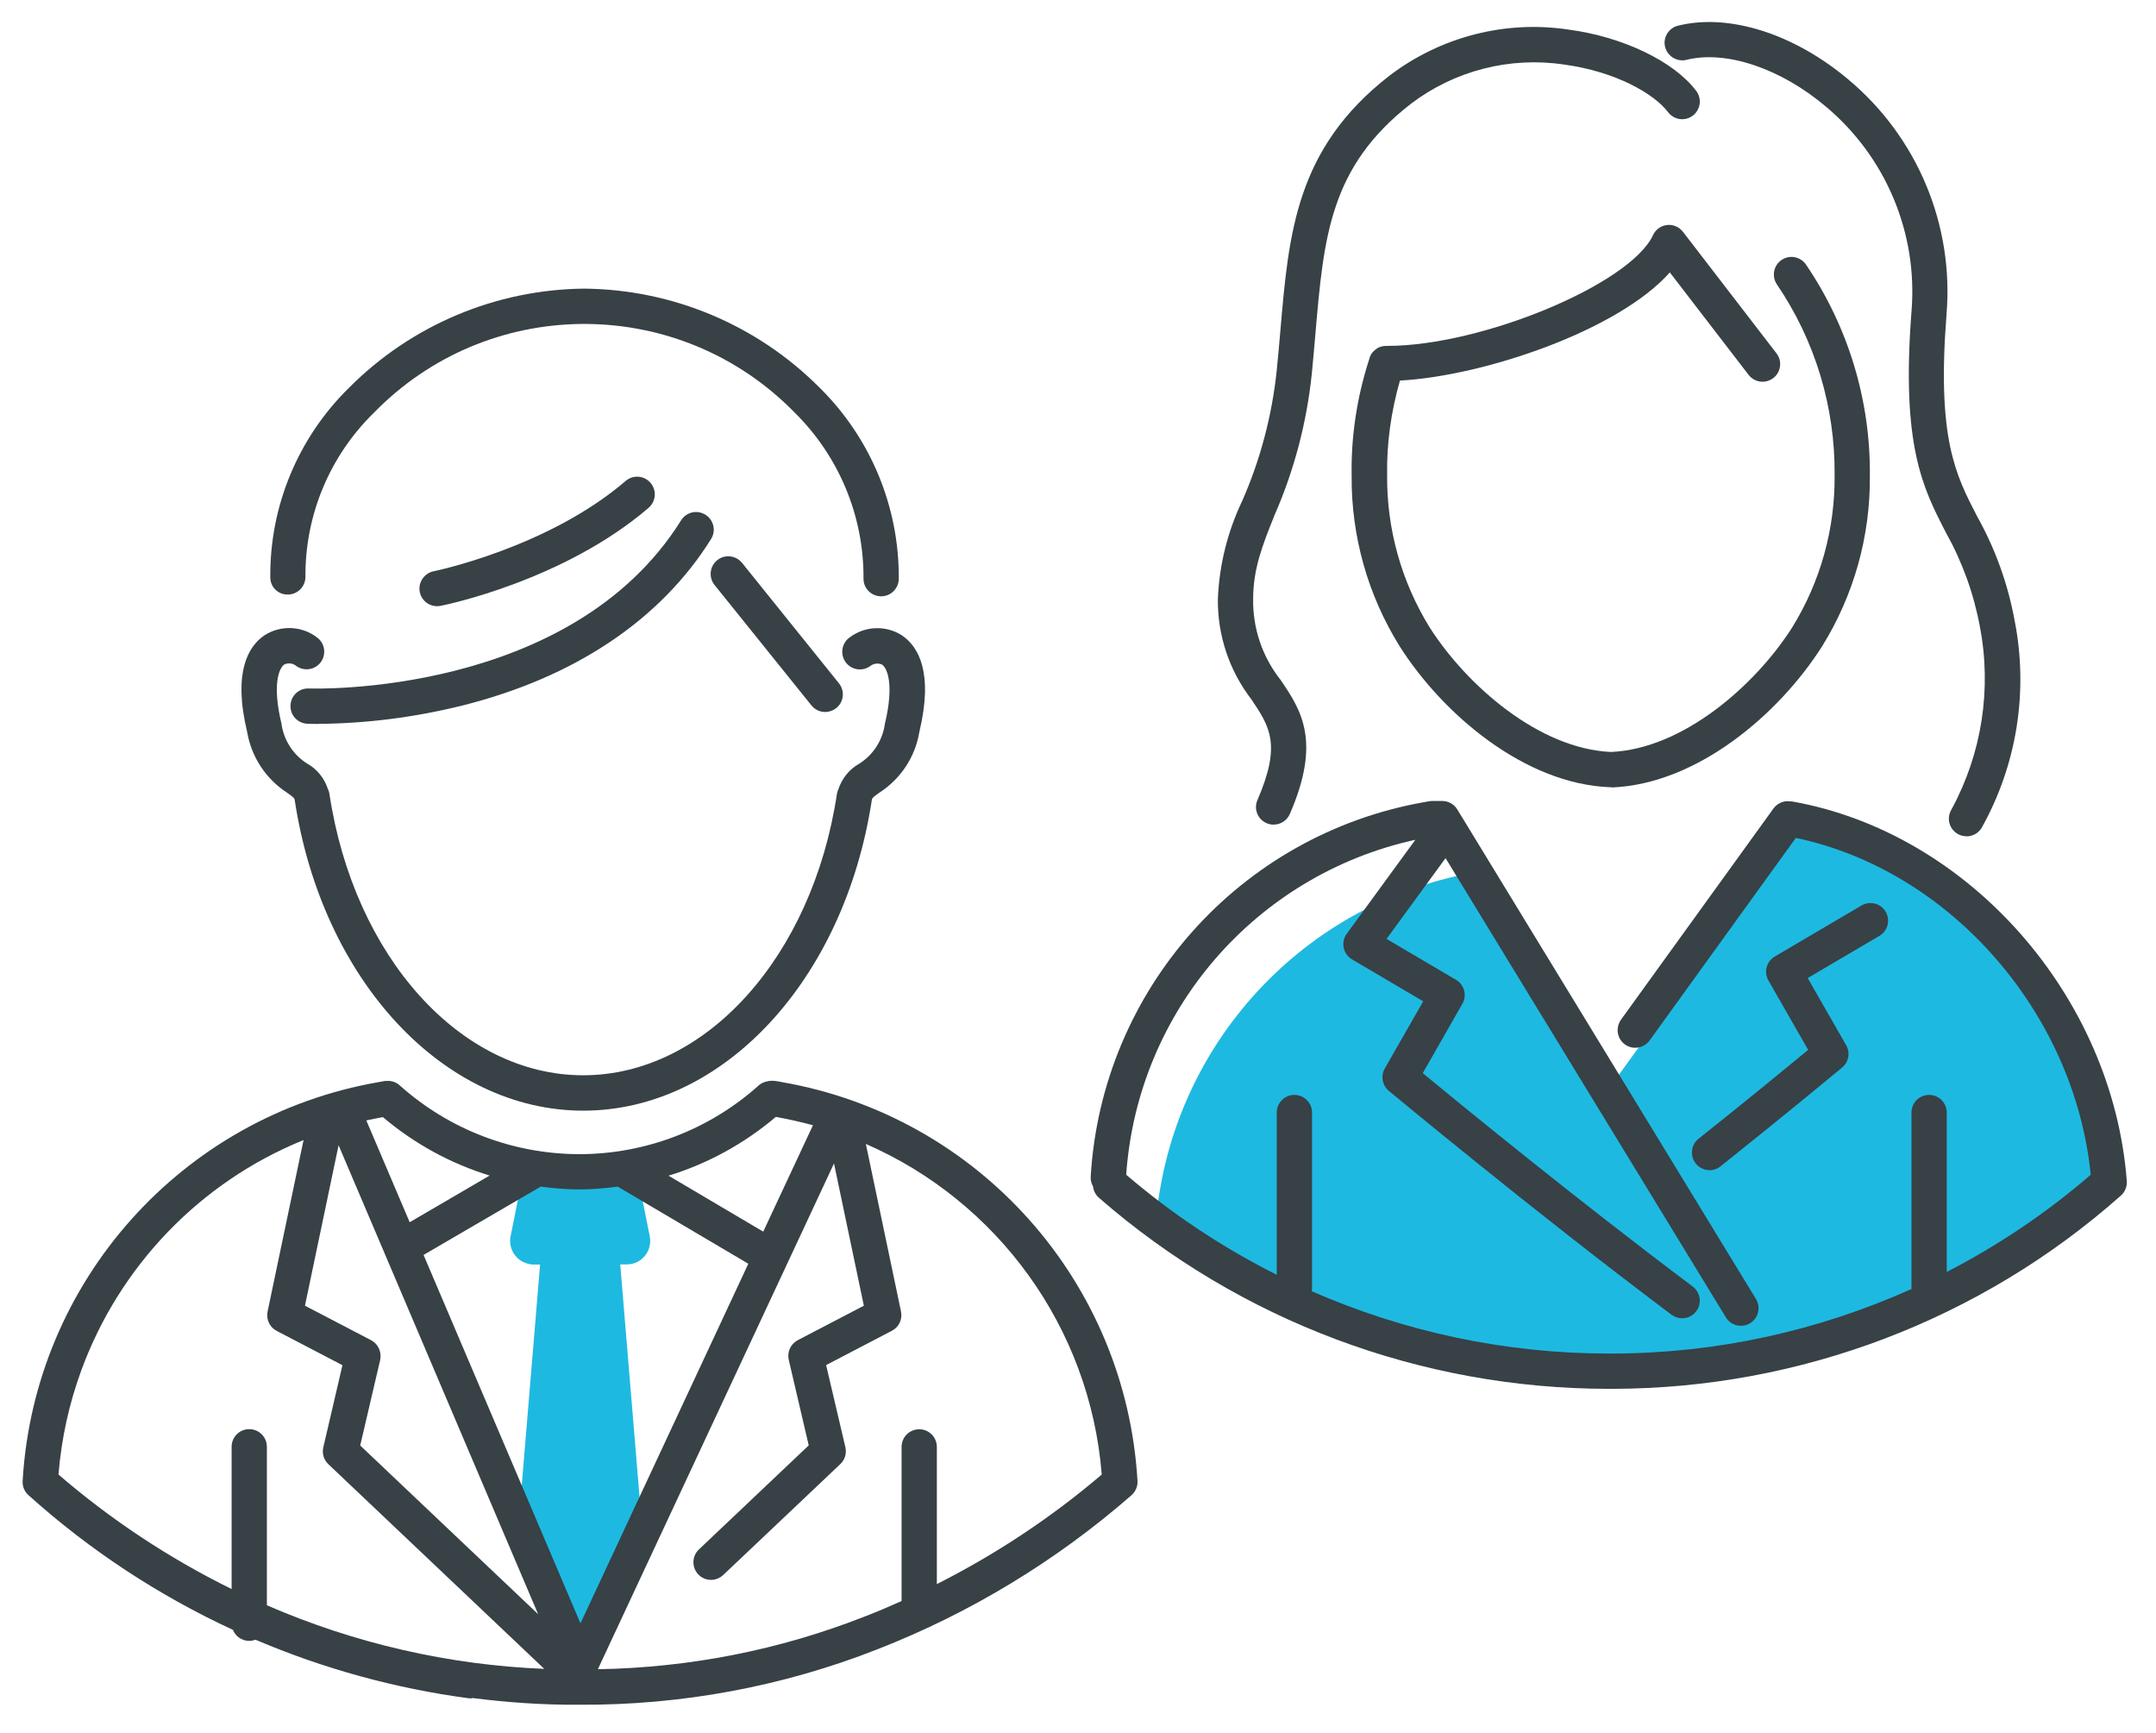
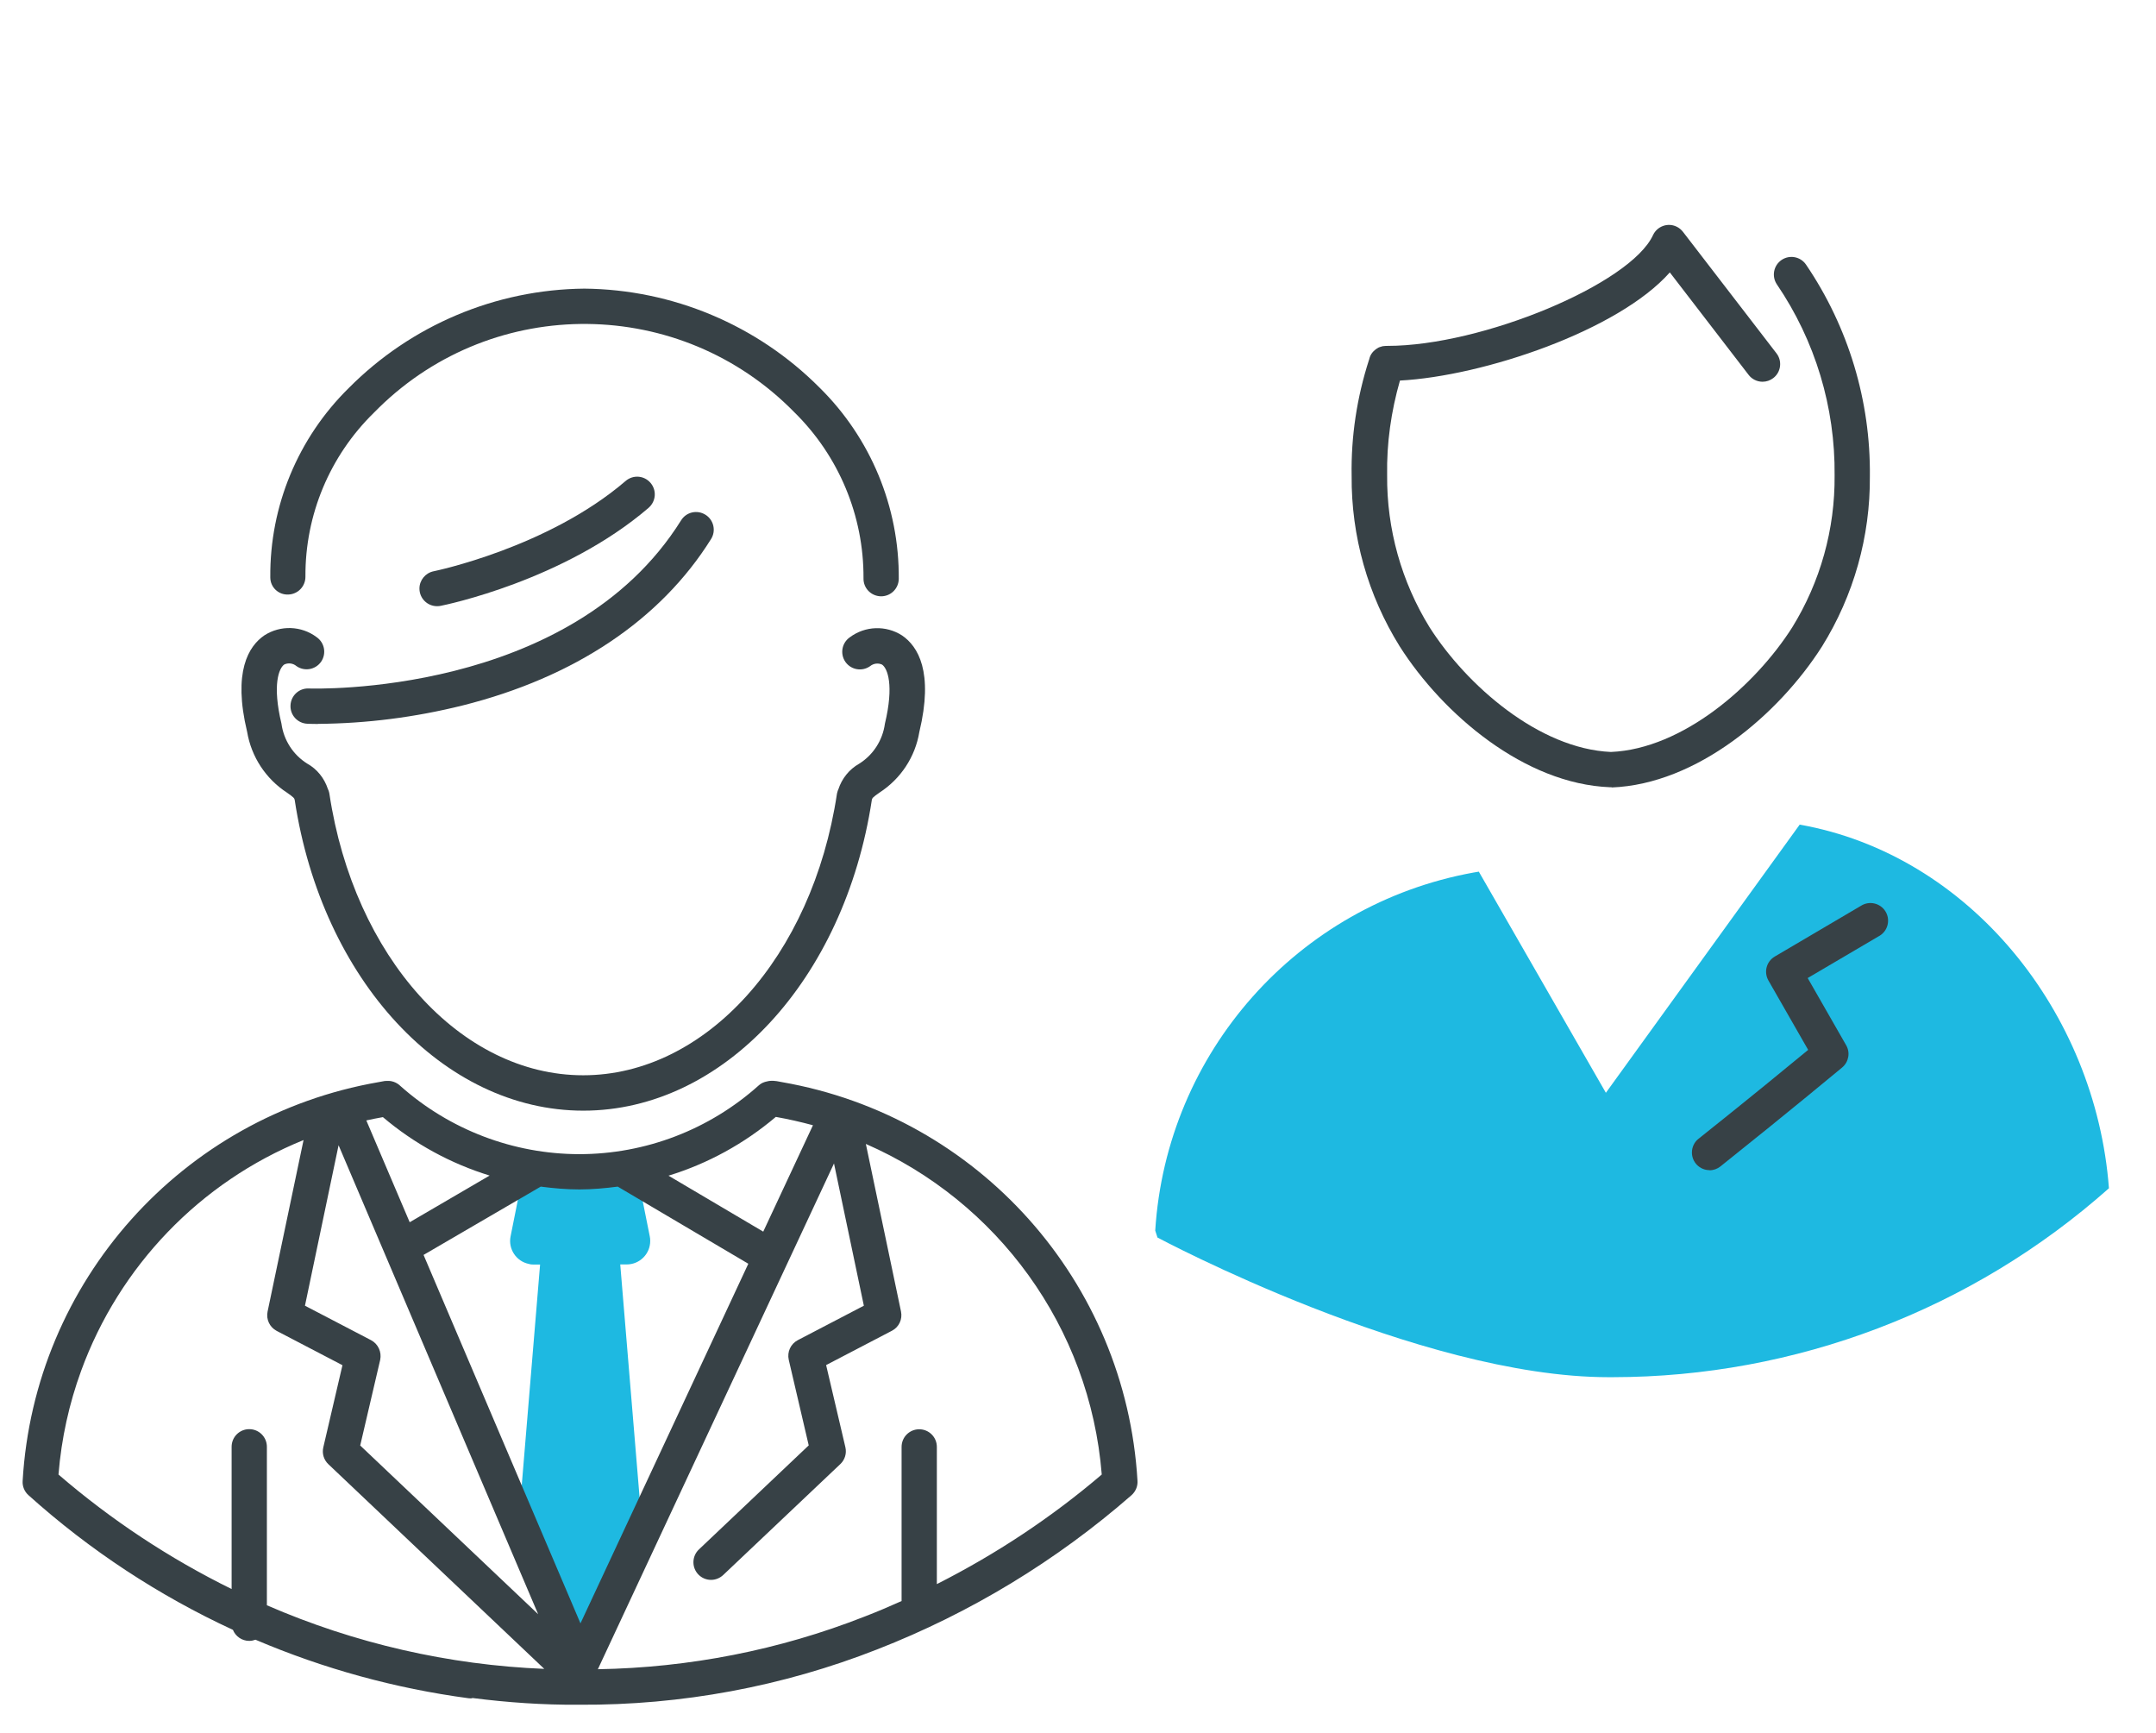
<svg xmlns="http://www.w3.org/2000/svg" version="1.1" id="Ebene_1" x="0px" y="0px" viewBox="0 0 183.43 147.43" style="enable-background:new 0 0 183.43 147.43;" xml:space="preserve">
  <style type="text/css">
	.st0{fill:#1EB9E1;}
	.st1{fill:#374146;}
</style>
  <path id="Pfad_663" class="st0" d="M45.4,107.56h0.55l-1.82,21.89l5.64,11.69l4.93-10.35l-1.93-23.24h0.55c1.1,0,2-0.89,2-2  c0-0.14-0.01-0.27-0.04-0.4l-0.8-3.99c-0.19-0.93-1.01-1.61-1.96-1.61H46.2c-0.96,0-1.78,0.67-1.96,1.61l-0.8,4  c-0.22,1.08,0.49,2.14,1.57,2.35C45.13,107.55,45.27,107.56,45.4,107.56" />
  <g id="Gruppe_294" transform="translate(94.866)">
    <g>
      <g id="Gruppe_293">
        <path id="Pfad_682" class="st0" d="M3.42,104.67c0.95-15.16,12.12-27.73,27.06-30.45c0.16-0.02,0.32-0.06,0.47-0.08l10.81,18.81     l16.49-22.81c14.44,2.56,25.18,15.94,26.31,30.93c-11.64,10.34-26.66,16.06-42.23,16.07H42c-16.19,0-38.39-11.88-38.39-11.88     L3.42,104.67z" />
        <g>
          <path class="st1" d="M-70.45,67.42c0.57,0.4,0.63,0.47,0.66,0.63c0,0,0,0.01,0,0.01c2.33,15.31,12.65,26.41,24.55,26.41h0      c11.91,0,22.22-11.12,24.55-26.44c0.03-0.15,0.1-0.23,0.66-0.62c1.8-1.17,3.03-3.03,3.38-5.15c1.23-5.12-0.12-7.29-1.47-8.21      c-1.37-0.88-3.14-0.82-4.45,0.16c-0.68,0.48-0.84,1.41-0.37,2.09c0.48,0.68,1.41,0.84,2.09,0.37c0.29-0.24,0.69-0.3,1.03-0.14      c0.46,0.32,1.03,1.73,0.24,5.03c-0.19,1.4-0.99,2.65-2.19,3.4c-0.85,0.48-1.47,1.26-1.77,2.18c-0.04,0.08-0.07,0.17-0.09,0.26      c-0.01,0.02-0.02,0.04-0.02,0.06c0,0.01,0,0.02,0,0.03c0,0.01-0.01,0.02-0.01,0.03c-2.09,13.87-11.17,23.94-21.59,23.94      c-10.42,0-19.5-10.07-21.59-23.94c0-0.01-0.01-0.03-0.01-0.04c0-0.01,0-0.01,0-0.02c0-0.01-0.01-0.03-0.01-0.04      c-0.02-0.11-0.06-0.21-0.11-0.31c-0.3-0.91-0.91-1.69-1.76-2.16c-1.2-0.75-2-2-2.19-3.4c-0.79-3.3-0.22-4.71,0.24-5.03      c0.34-0.16,0.75-0.11,1.04,0.14c0.68,0.47,1.61,0.31,2.09-0.37c0.47-0.68,0.31-1.61-0.37-2.09c-1.3-0.98-3.08-1.04-4.45-0.16      c-1.35,0.92-2.7,3.09-1.47,8.21C-73.48,64.38-72.25,66.25-70.45,67.42z" />
          <polygon class="st1" points="-54.79,144.46 -54.79,144.46 -54.79,144.46     " />
          <path class="st1" d="M-28.35,92.04c-0.05-0.01-0.11-0.02-0.16-0.03c-0.19-0.04-0.36-0.07-0.56-0.08c-0.01,0-0.02,0-0.02,0      c-0.03,0-0.07,0-0.1,0c-0.02,0-0.04,0-0.06,0c-0.12,0-0.24,0.02-0.35,0.05c-0.25,0.05-0.49,0.14-0.7,0.33      c-4.2,3.77-9.64,5.86-15.29,5.86c-5.61-0.01-11.01-2.07-15.2-5.79c-0.17-0.17-0.37-0.29-0.6-0.37c0,0,0,0-0.01,0      c-0.17-0.06-0.35-0.08-0.54-0.07c-0.02,0-0.03,0-0.05,0c-0.05,0-0.11,0-0.16,0.01l-0.49,0.09c-16.75,2.9-29.31,16.96-30.3,33.93      c-0.03,0.46,0.16,0.91,0.5,1.21c5.22,4.69,11.09,8.54,17.39,11.45c0.22,0.55,0.76,0.94,1.39,0.94c0.19,0,0.36-0.04,0.53-0.1      c5.77,2.46,11.86,4.14,18.14,4.98c0.06,0.01,0.13,0.01,0.19,0.01c0.05,0,0.1-0.02,0.14-0.03c2.98,0.38,5.99,0.59,9.01,0.57h0.08      l0,0c8.67,0.05,17.27-1.54,25.34-4.71c7.92-3.09,15.24-7.53,21.64-13.12c0.34-0.31,0.53-0.75,0.5-1.21      C0.92,109-11.61,94.95-28.35,92.04z M-72.16,136.54v-13.48c0-0.83-0.67-1.5-1.5-1.5c-0.83,0-1.5,0.67-1.5,1.5v12.1      c-5.3-2.61-10.25-5.88-14.73-9.74c0.25-3.08,0.91-6.04,1.93-8.83c3.24-8.88,10.11-16.05,18.92-19.62l-3.06,14.59      c-0.14,0.66,0.18,1.33,0.77,1.64l5.6,2.92l-1.63,6.99c-0.12,0.52,0.04,1.06,0.43,1.43l18.37,17.41      C-56.68,141.62-64.68,139.79-72.16,136.54z M-63.3,113.99l-5.62-2.93l2.86-13.65l16.98,39.89l-15.14-14.35l1.7-7.28      C-62.38,115-62.69,114.31-63.3,113.99z M-63.7,95.3c0.47-0.1,0.94-0.2,1.41-0.28c2.68,2.27,5.77,3.95,9.08,4.97l-6.8,3.97      L-63.7,95.3z M-45.48,138.08l-13.35-31.34l9.97-5.81c1.08,0.14,2.17,0.24,3.28,0.24c1.1,0,2.19-0.1,3.27-0.24l11.11,6.56      L-45.48,138.08z M-29.93,104.76l-8.06-4.76c3.33-1.02,6.44-2.72,9.13-5c1.07,0.19,2.12,0.43,3.16,0.71L-29.93,104.76z       M-15.16,134.74v-11.67c0-0.83-0.67-1.5-1.5-1.5s-1.5,0.67-1.5,1.5v13.11c-1.05,0.47-2.1,0.92-3.17,1.33      c-7.23,2.84-14.91,4.34-22.67,4.47l20.09-43.02l2.54,12.1l-5.62,2.93c-0.61,0.32-0.92,1-0.77,1.67l1.7,7.28l-9.34,8.85      c-0.3,0.28-0.47,0.68-0.47,1.09c0,0.83,0.67,1.5,1.5,1.5c0.38,0,0.75-0.15,1.03-0.41l9.97-9.44c0.39-0.37,0.55-0.91,0.43-1.43      l-1.64-6.99l5.6-2.92c0.6-0.31,0.91-0.98,0.77-1.64l-2.99-14.25c11.16,4.87,19.06,15.55,20.07,28.12      C-5.42,129.08-10.14,132.2-15.16,134.74z" />
          <polygon class="st1" points="-34.37,134.38 -34.37,134.38 -34.37,134.38     " />
          <path class="st1" d="M-70.35,50.57c0.83-0.02,1.48-0.7,1.47-1.53c-0.03-5.24,2.07-10.26,5.82-13.93      c0.14-0.14,0.28-0.28,0.42-0.42c9.87-9.66,25.69-9.49,35.35,0.37c3.79,3.72,5.92,8.82,5.89,14.13c0,0,0,0,0,0      c-0.02,0.83,0.64,1.51,1.47,1.53h0.03c0.82,0,1.48-0.65,1.5-1.47c0.05-6.12-2.39-12-6.75-16.29c-5.3-5.32-12.49-8.34-20-8.41      c-7.54,0.07-14.74,3.11-20.05,8.46c-4.31,4.24-6.72,10.04-6.67,16.09c0,0.01,0,0.02,0,0.03C-71.86,49.96-71.17,50.6-70.35,50.57      z" />
          <path class="st1" d="M-68.59,58.56c-0.83-0.04-1.53,0.61-1.56,1.44c-0.04,0.83,0.61,1.53,1.44,1.56c0.05,0,0.36,0.02,0.9,0.02      l0-0.01c4.14-0.03,8.26-0.56,12.28-1.56c9.54-2.39,16.86-7.28,21.16-14.16c0.44-0.7,0.23-1.63-0.48-2.07s-1.63-0.23-2.07,0.48      C-46.34,59.32-68.37,58.57-68.59,58.56z" />
-           <path class="st1" d="M-25.83,60c0.28,0.35,0.71,0.56,1.17,0.56c0.34,0,0.67-0.12,0.94-0.33c0.65-0.52,0.75-1.46,0.23-2.11      l-8.24-10.24c0,0-0.01-0.01-0.01-0.01c-0.52-0.64-1.47-0.74-2.11-0.22s-0.74,1.47-0.22,2.11L-25.83,60z" />
          <path class="st1" d="M-57.37,51.53c0.42-0.08,10.47-2.15,17.68-8.33c0.01-0.01,0.02-0.01,0.02-0.02      c0.62-0.55,0.69-1.49,0.14-2.12s-1.49-0.69-2.12-0.14c-6.61,5.67-16.22,7.65-16.32,7.67c-0.7,0.14-1.21,0.76-1.21,1.47      c0,0.83,0.67,1.5,1.5,1.5C-57.56,51.56-57.46,51.55-57.37,51.53z" />
-           <path class="st1" d="M57.61,68.17c-0.07-0.01-0.13,0-0.2-0.01c-0.08-0.01-0.16-0.01-0.24-0.01c-0.02,0-0.04,0-0.06,0      c-0.41,0.04-0.8,0.24-1.07,0.59l-13,18c-0.18,0.26-0.28,0.56-0.28,0.88c0,0.83,0.67,1.5,1.5,1.5c0.48,0,0.93-0.23,1.22-0.62      l12.44-17.23c13.1,2.75,23.71,14.84,25.09,28.65c-3.77,3.26-7.89,6.02-12.25,8.27V94.63c0-0.83-0.67-1.5-1.5-1.5      s-1.5,0.67-1.5,1.5v15c0,0,0,0.01,0,0.01c-7.93,3.56-16.58,5.47-25.41,5.49H42c-8.77,0-17.36-1.84-25.26-5.3      c0.01-0.07,0.02-0.13,0.02-0.2v-15c0-0.83-0.67-1.5-1.5-1.5s-1.5,0.67-1.5,1.5v13.8c-4.57-2.29-8.87-5.14-12.81-8.51      c0.97-13.93,11.02-25.51,24.6-28.49l-5.84,8c-0.03,0.04-0.06,0.08-0.08,0.12c-0.42,0.71-0.18,1.63,0.53,2.05l6.06,3.57      l-3.27,5.71c-0.36,0.63-0.22,1.43,0.34,1.9c0.12,0.1,12.17,10.13,24.06,19.05c0.26,0.19,0.58,0.3,0.9,0.3l0,0      c0.47,0,0.92-0.22,1.2-0.6c0.5-0.66,0.36-1.6-0.3-2.1c-9.88-7.41-19.88-15.6-22.97-18.15l3.37-5.9      c0.41-0.71,0.17-1.62-0.54-2.04l-5.91-3.48l5.02-6.87l23.85,39.06c0.27,0.45,0.76,0.72,1.28,0.72l0,0      c0.28,0,0.55-0.08,0.78-0.22c0.71-0.43,0.93-1.36,0.5-2.06L29.12,68.85c-0.27-0.45-0.76-0.72-1.28-0.72h-0.89      c-0.07,0-0.14,0.01-0.21,0.02c-0.09,0.01-0.18,0.03-0.27,0.05c-0.05,0.01-0.11,0.02-0.24,0.04      c-15.65,2.8-27.35,15.96-28.3,31.83c-0.02,0.31,0.06,0.6,0.2,0.85c0.04,0.36,0.21,0.71,0.5,0.96      c12.02,10.48,27.43,16.25,43.38,16.25h0.35c15.93-0.03,31.3-5.87,43.22-16.44c0.35-0.31,0.53-0.77,0.5-1.23      C84.87,84.72,72.64,70.84,57.61,68.17z" />
          <path class="st1" d="M42.25,66.98C49.52,66.7,56.47,60.76,60.14,55c2.71-4.35,4.12-9.37,4.08-14.49c0.07-6.41-1.83-12.7-5.43-18      c-0.47-0.69-1.4-0.86-2.08-0.4c-0.69,0.47-0.86,1.4-0.4,2.08c3.26,4.79,4.97,10.46,4.91,16.25c0.04,4.57-1.21,9.05-3.61,12.93      c-3.13,4.92-9.29,10.33-15.42,10.59c-6.13-0.27-12.28-5.67-15.42-10.59c-2.4-3.88-3.66-8.37-3.62-12.94      c-0.05-2.73,0.34-5.44,1.09-8.06c7.13-0.38,18.59-4.26,22.96-9.2l6.7,8.71c0.28,0.37,0.72,0.59,1.19,0.59v0      c0.33,0,0.65-0.11,0.91-0.31c0.66-0.5,0.78-1.45,0.28-2.1l-7.96-10.34c-0.15-0.19-0.34-0.35-0.56-0.45      c-0.75-0.35-1.64-0.02-1.99,0.73c-1.92,4.16-14.55,9.42-22.59,9.42c-0.03,0-0.06,0-0.09,0c-0.01,0-0.01,0-0.02,0      c-0.08,0-0.16,0.01-0.24,0.02c-0.02,0-0.04,0.01-0.07,0.01c-0.07,0.02-0.13,0.04-0.2,0.06c-0.03,0.01-0.06,0.02-0.09,0.03      c-0.05,0.02-0.11,0.05-0.16,0.09c-0.03,0.02-0.07,0.04-0.1,0.06c-0.04,0.03-0.08,0.07-0.12,0.1c-0.03,0.03-0.07,0.06-0.1,0.09      c-0.03,0.03-0.06,0.07-0.09,0.1c-0.03,0.04-0.07,0.09-0.1,0.14c-0.02,0.03-0.03,0.06-0.05,0.09c-0.03,0.06-0.06,0.12-0.08,0.19      c0,0.01-0.01,0.02-0.01,0.03c-0.02,0.05-0.03,0.1-0.04,0.15c0,0.01,0,0.01-0.01,0.02c-1.03,3.19-1.54,6.53-1.48,9.88      c-0.04,5.12,1.38,10.15,4.09,14.5c3.67,5.77,10.62,11.7,17.89,11.98h0.06v0H42.25z" />
          <path class="st1" d="M49.08,98.03c0,0.83,0.67,1.5,1.5,1.5v0.01c0.34,0,0.67-0.12,0.93-0.33c5.97-4.76,10.31-8.38,10.35-8.41      c0.56-0.47,0.71-1.27,0.34-1.9l-3.27-5.71l6.07-3.57c0.03-0.01,0.05-0.03,0.07-0.04c0.7-0.44,0.91-1.37,0.47-2.07      s-1.37-0.91-2.07-0.47l-7.34,4.32c-0.71,0.42-0.95,1.32-0.54,2.04l3.38,5.9c-1.6,1.32-5.04,4.15-9.34,7.57      C49.29,97.14,49.08,97.57,49.08,98.03z" />
-           <path class="st1" d="M12.12,68.04c-0.08,0.19-0.13,0.39-0.13,0.6c0,0.83,0.67,1.5,1.5,1.5v0c0.6,0,1.14-0.35,1.38-0.9      c2.71-6.23,0.94-8.86-0.77-11.39c-1.56-1.96-2.39-4.4-2.35-6.9c0-2.59,0.81-4.62,1.84-7.18c1.66-3.8,2.72-7.84,3.15-11.97      c0.12-1.18,0.21-2.32,0.31-3.43c0.71-8.23,1.22-14.18,8.12-19.54c3.71-2.82,8.41-4.03,13.03-3.34c4.44,0.6,7.7,2.52,8.85,4.05      c0.5,0.66,1.44,0.8,2.1,0.3c0.66-0.5,0.8-1.44,0.3-2.1c-1.88-2.51-6.24-4.61-10.85-5.22C33.19,1.7,27.68,3.13,23.33,6.45      c-7.93,6.17-8.55,13.34-9.26,21.65c-0.1,1.1-0.19,2.22-0.31,3.38c-0.4,3.85-1.39,7.61-2.95,11.15c-1.24,2.6-1.94,5.42-2.06,8.3      c-0.04,3.1,0.97,6.12,2.86,8.57C13.15,61.8,14.17,63.31,12.12,68.04z" />
-           <path class="st1" d="M48.62,5.09c3.35-0.84,8.01,0.72,11.86,3.98c5.12,4.29,7.84,10.8,7.28,17.45      c-0.88,11.4,0.97,14.98,2.92,18.76c1.4,2.5,2.38,5.21,2.9,8.02c1.02,5.3,0.17,10.78-2.4,15.52c-0.15,0.24-0.24,0.52-0.24,0.81      c0,0.83,0.67,1.5,1.5,1.5l0,0.01c0.51,0,0.99-0.26,1.27-0.69c3.02-5.38,4.02-11.65,2.82-17.7c-0.57-3.1-1.65-6.09-3.19-8.84      c-1.83-3.54-3.42-6.6-2.6-17.15c0.64-7.62-2.47-15.07-8.33-19.98c-4.63-3.91-10.2-5.68-14.53-4.59      c-0.79,0.2-1.28,1.01-1.08,1.81C47.01,4.79,47.82,5.29,48.62,5.09z" />
        </g>
      </g>
    </g>
  </g>
</svg>